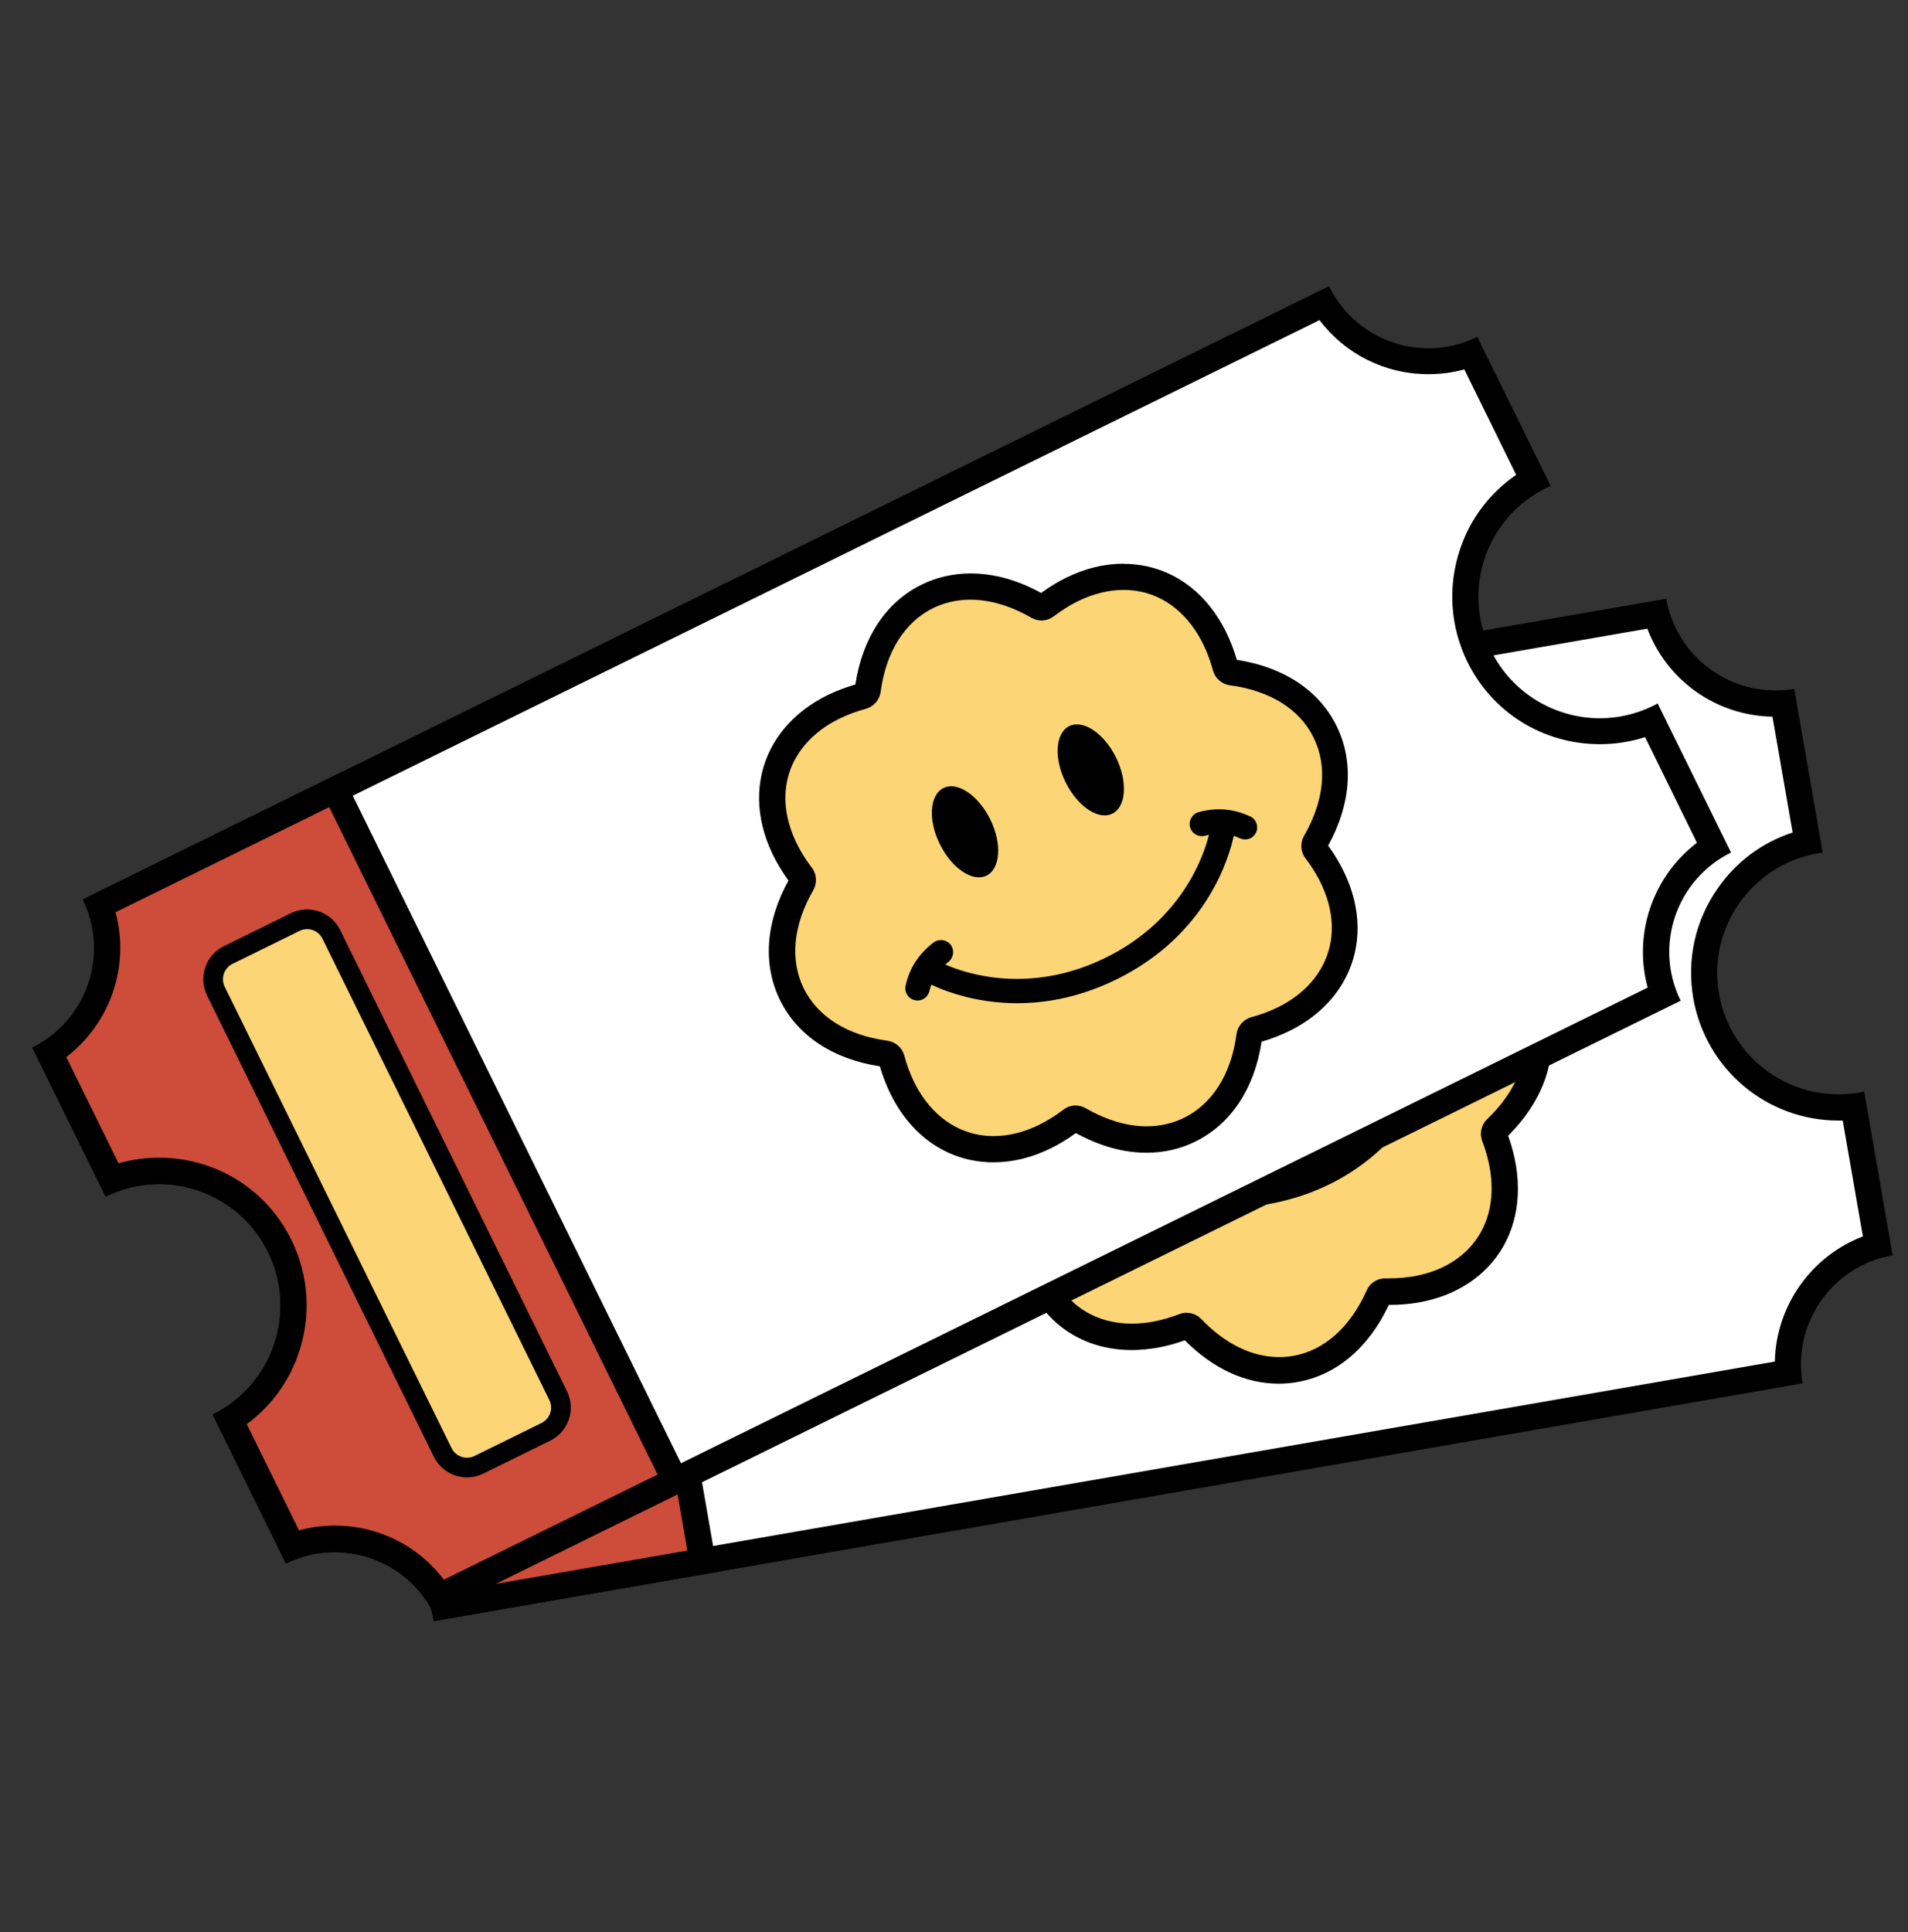
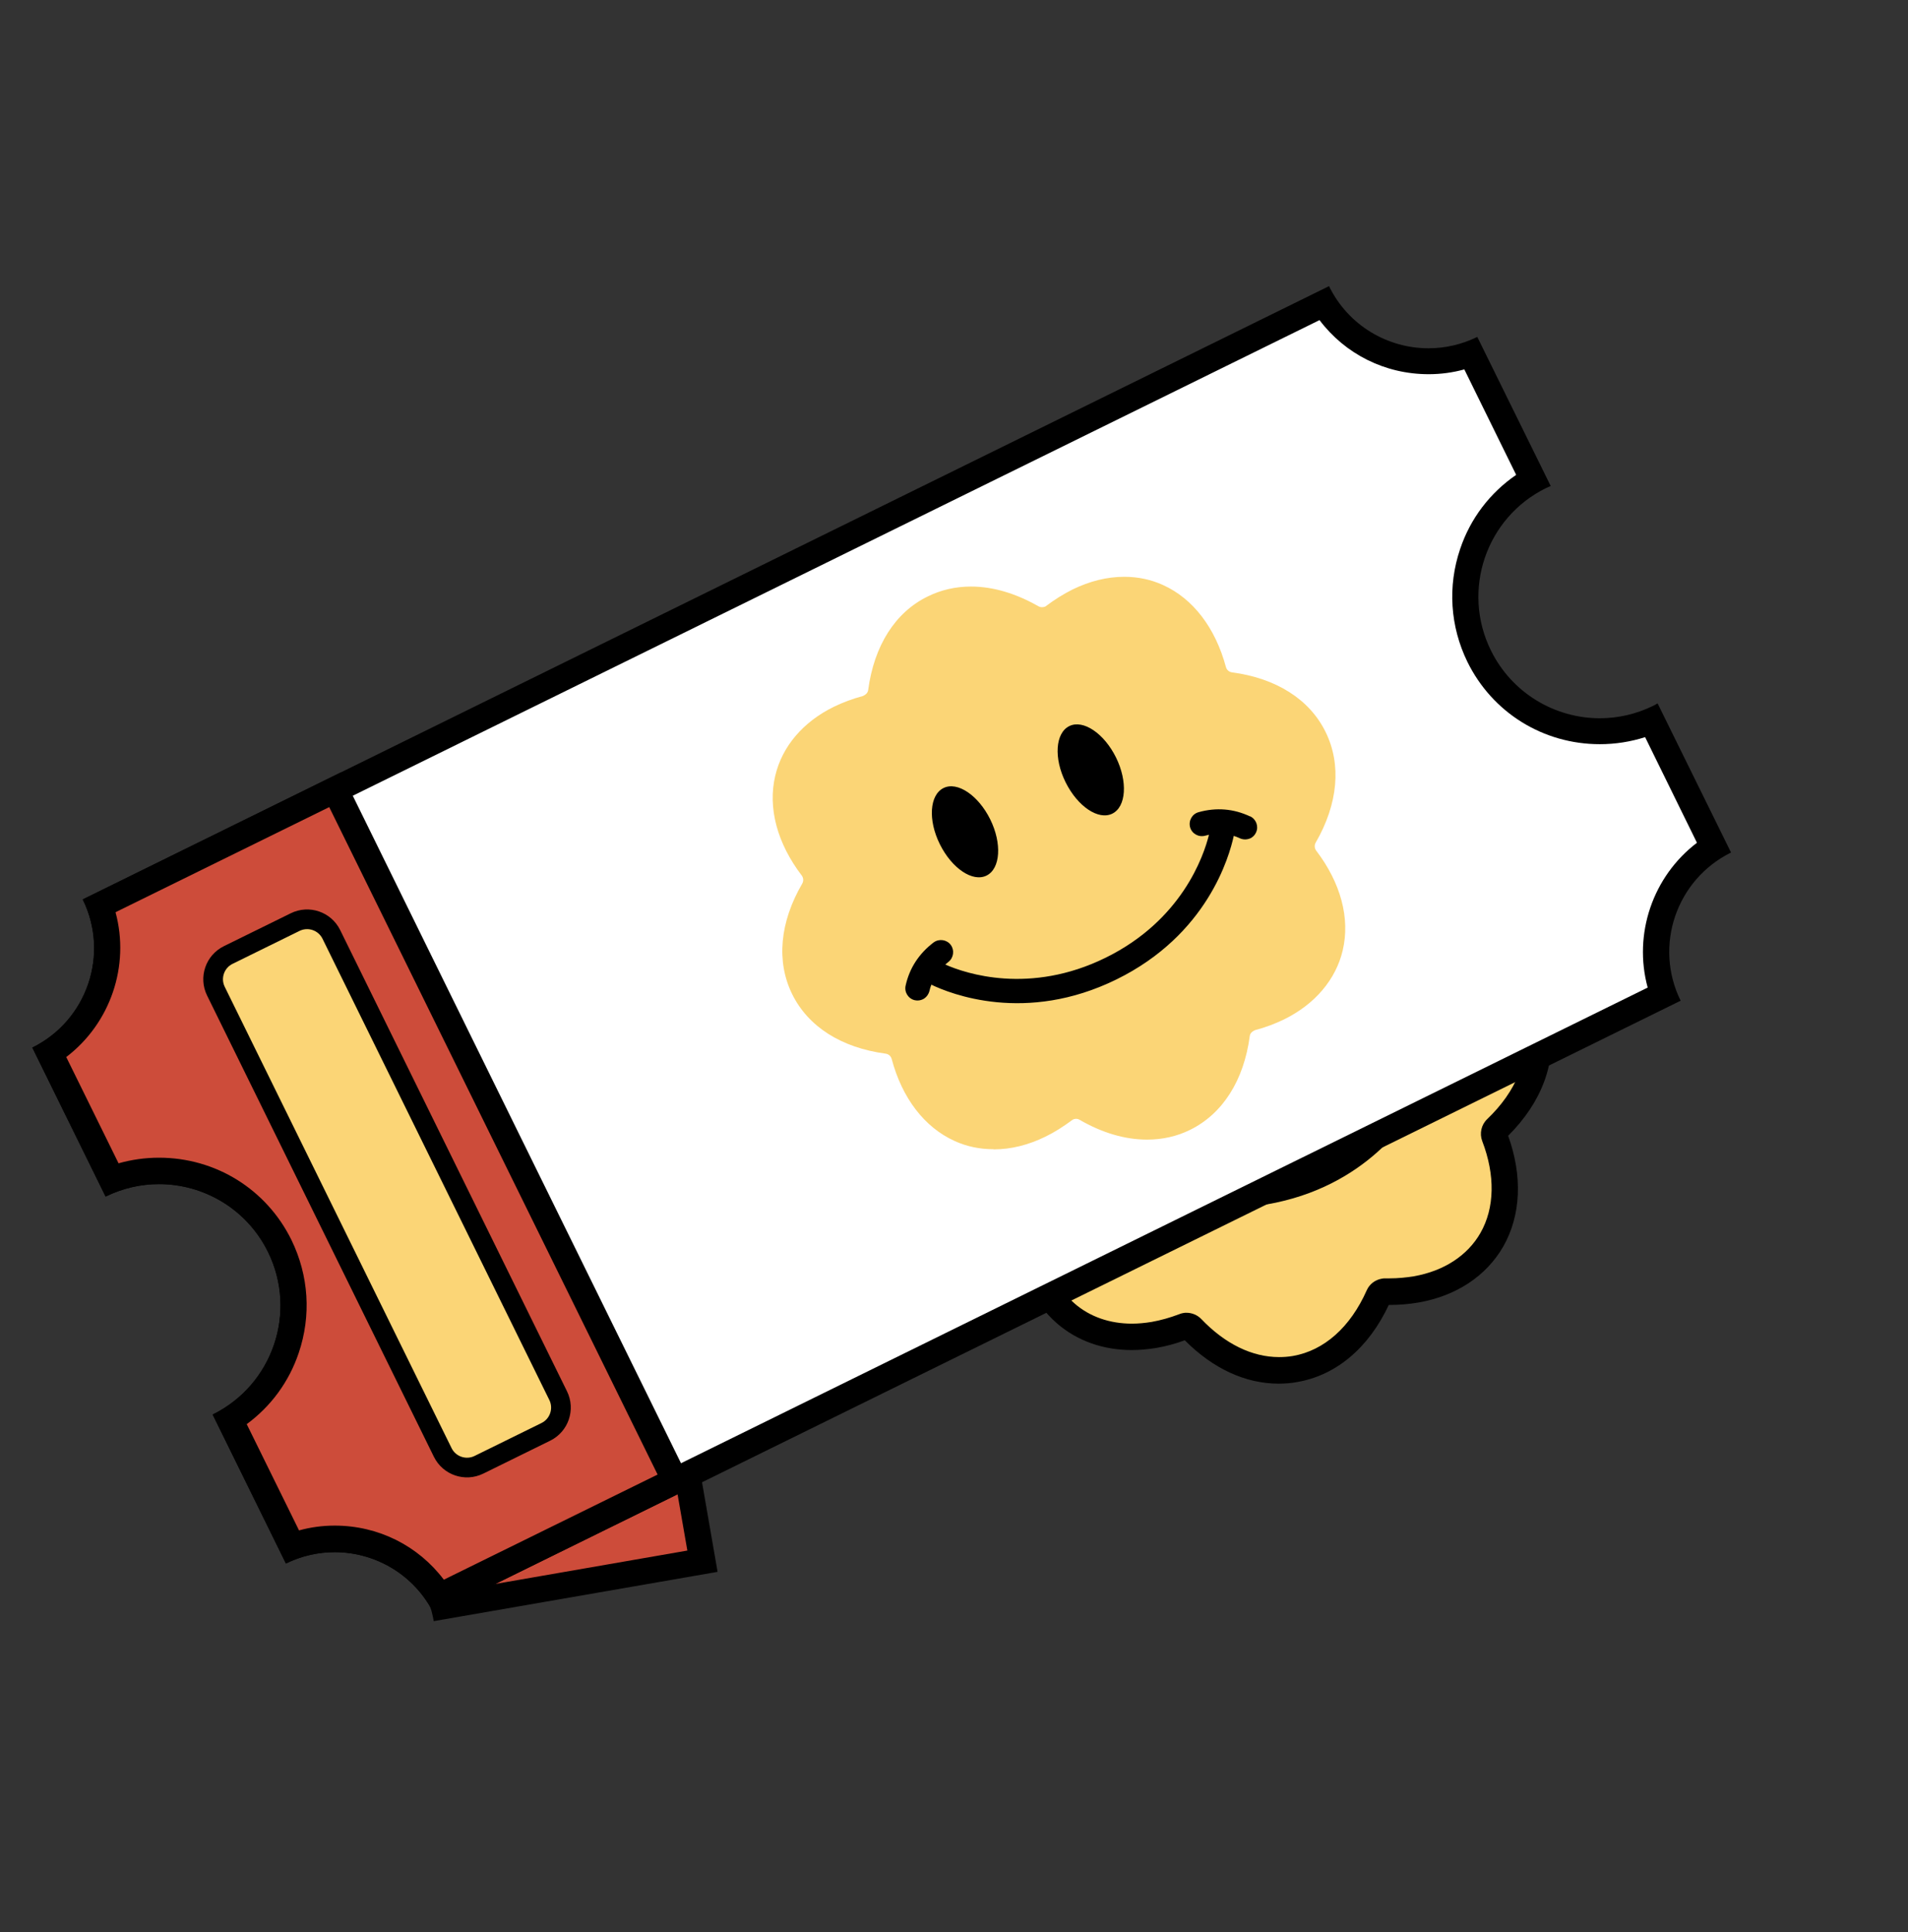
<svg xmlns="http://www.w3.org/2000/svg" fill="none" viewBox="0 0 159 161" height="161" width="159">
  <rect x="0" y="0" width="159" height="161" fill="#333333" stroke="none" />
  <g clip-path="url(#clip0_3469_22128)">
    <g clip-path="url(#clip1_3469_22128)">
-       <path fill="white" d="M36.987 133.818C35.733 129.418 31.733 126.338 27.08 126.338C26.854 126.338 26.613 126.338 26.387 126.365L24.373 114.778C29.867 113.271 33.427 107.778 32.427 102.058C31.494 96.671 26.854 92.765 21.4 92.765C21.12 92.765 20.84 92.765 20.56 92.791L18.547 81.205C23.2 79.871 26.334 75.431 26.014 70.605L138.027 51.138C139.28 55.538 143.28 58.618 147.934 58.618C148.16 58.618 148.4 58.618 148.627 58.591L150.64 70.151C147.974 70.778 145.654 72.338 144.067 74.605C142.347 77.058 141.68 80.018 142.187 82.978C143.12 88.365 147.76 92.271 153.214 92.271C153.627 92.271 154.054 92.245 154.467 92.205L156.48 103.765C154.214 104.405 152.254 105.791 150.88 107.751C149.507 109.711 148.867 112.018 149.027 114.365L37.014 133.831L36.987 133.818Z" />
-       <path fill="black" d="M137.28 52.378C138.906 56.671 142.986 59.631 147.706 59.711L149.386 69.365C146.88 70.178 144.706 71.778 143.173 73.978C141.28 76.658 140.546 79.925 141.106 83.165C142.133 89.071 147.226 93.365 153.213 93.365C153.333 93.365 153.44 93.365 153.56 93.365L155.24 103.018C150.92 104.671 148 108.818 147.906 113.445L37.746 132.578C36.12 128.285 32.04 125.325 27.32 125.245L25.626 115.525C27.973 114.671 30 113.125 31.453 111.045C33.346 108.365 34.08 105.098 33.52 101.858C32.493 95.978 27.44 91.698 21.48 91.658L19.786 81.938C21.893 81.138 23.72 79.725 25.04 77.844C26.373 75.965 27.08 73.764 27.12 71.511L137.28 52.378ZM138.853 49.885L24.8 69.698C25.666 74.711 22.306 79.498 17.293 80.365L19.666 93.991C20.253 93.885 20.84 93.845 21.413 93.845C26.24 93.845 30.506 97.311 31.36 102.231C32.32 107.738 28.626 112.978 23.12 113.925L25.493 127.551C26.026 127.458 26.56 127.418 27.08 127.418C31.48 127.418 35.373 130.578 36.16 135.071L150.213 115.258C149.346 110.245 152.706 105.458 157.72 104.591L155.346 90.938C155.213 90.965 155.08 91.004 154.946 91.031C154.36 91.138 153.773 91.178 153.2 91.178C148.373 91.178 144.106 87.711 143.253 82.791C142.293 77.284 145.986 72.058 151.493 71.098C151.626 71.071 151.76 71.071 151.893 71.045L149.52 57.391C148.986 57.484 148.453 57.525 147.933 57.525C143.533 57.525 139.64 54.364 138.853 49.871V49.885Z" />
      <path fill="#FBD576" d="M106.56 114.178C104 114.178 101.48 112.964 99.293 110.671C99.186 110.551 99.026 110.484 98.853 110.484L98.24 109.498L98.626 110.511C97.8 110.831 96.96 111.071 96.146 111.204C95.533 111.311 94.906 111.364 94.306 111.364C92.173 111.364 90.28 110.698 88.8 109.418C86.72 107.631 85.626 104.778 85.706 101.404C85.706 101.164 85.573 100.938 85.36 100.844C81.946 99.325 79.786 96.858 79.266 93.885C78.746 90.911 79.96 87.844 82.653 85.271C82.826 85.111 82.88 84.844 82.8 84.618C81.586 81.458 81.653 78.404 83.013 76.031C84.253 73.844 86.493 72.378 89.333 71.885C90.04 71.764 90.786 71.698 91.546 71.698H91.906C92.213 71.658 92.386 71.525 92.466 71.351C93.973 67.938 96.453 65.778 99.426 65.258C99.866 65.178 100.32 65.138 100.773 65.138C103.333 65.138 105.853 66.351 108.04 68.644C108.146 68.764 108.306 68.831 108.48 68.831L109.08 69.805L108.693 68.791C109.52 68.471 110.36 68.231 111.173 68.098C111.786 67.991 112.413 67.938 113.013 67.938C115.146 67.938 117.04 68.605 118.52 69.871C120.6 71.658 121.693 74.511 121.613 77.885C121.613 78.124 121.746 78.351 121.973 78.445C125.386 79.965 127.56 82.431 128.066 85.404C128.586 88.378 127.386 91.431 124.68 94.018C124.506 94.178 124.453 94.445 124.533 94.671C125.746 97.831 125.666 100.884 124.32 103.258C123.08 105.444 120.84 106.911 118 107.404C117.293 107.524 116.546 107.591 115.773 107.591H115.426C115.106 107.631 114.946 107.751 114.866 107.938C113.346 111.351 110.88 113.524 107.906 114.031C107.466 114.111 107.013 114.151 106.56 114.151V114.178Z" />
      <path fill="black" d="M100.772 66.258C103.012 66.258 105.266 67.351 107.252 69.418C107.586 69.751 108.025 69.938 108.479 69.938C108.572 69.938 108.666 69.938 108.772 69.911C108.879 69.898 108.985 69.858 109.092 69.818C109.852 69.525 110.625 69.311 111.372 69.178C111.932 69.085 112.492 69.031 113.025 69.031C114.879 69.031 116.545 69.605 117.812 70.711C119.639 72.284 120.599 74.831 120.532 77.871C120.519 78.551 120.905 79.178 121.532 79.458C124.599 80.818 126.545 83.004 126.999 85.605C127.452 88.218 126.359 90.924 123.932 93.245C123.439 93.711 123.279 94.445 123.519 95.071C124.612 97.924 124.559 100.645 123.372 102.725C122.292 104.618 120.319 105.898 117.826 106.338C117.172 106.445 116.492 106.511 115.799 106.511C115.692 106.511 115.585 106.511 115.479 106.511C115.479 106.511 115.465 106.511 115.452 106.511C115.345 106.511 115.252 106.511 115.146 106.538C114.599 106.631 114.119 106.991 113.892 107.511C112.532 110.578 110.345 112.524 107.745 112.978C107.359 113.044 106.972 113.071 106.586 113.071C104.346 113.071 102.092 111.978 100.105 109.898C99.785 109.565 99.332 109.378 98.879 109.378C98.785 109.378 98.692 109.378 98.585 109.404C98.479 109.418 98.372 109.458 98.266 109.498C97.492 109.791 96.732 110.005 95.986 110.138C95.425 110.231 94.865 110.285 94.332 110.285C92.479 110.285 90.812 109.711 89.546 108.604C87.719 107.031 86.759 104.484 86.826 101.444C86.839 100.764 86.452 100.138 85.826 99.858C82.759 98.498 80.812 96.311 80.359 93.711C79.906 91.111 80.999 88.391 83.425 86.085C83.919 85.618 84.079 84.885 83.839 84.258C82.746 81.404 82.785 78.698 83.972 76.591C85.039 74.698 87.025 73.418 89.519 72.978C90.172 72.871 90.852 72.805 91.559 72.805C91.665 72.805 91.772 72.805 91.879 72.805C91.879 72.805 91.892 72.805 91.906 72.805C92.012 72.805 92.106 72.805 92.212 72.778C92.759 72.684 93.239 72.325 93.466 71.805C94.826 68.738 97.012 66.791 99.612 66.338C99.999 66.271 100.385 66.231 100.772 66.231M100.772 64.071C100.252 64.071 99.746 64.111 99.239 64.204C95.986 64.764 93.279 67.044 91.599 70.631H91.559C90.732 70.631 89.919 70.698 89.145 70.831C85.986 71.378 83.466 73.044 82.066 75.525C80.599 78.111 80.466 81.378 81.679 84.738C78.865 87.525 77.639 90.831 78.199 94.098C78.759 97.351 81.039 100.058 84.626 101.738C84.626 105.311 85.852 108.338 88.106 110.285C89.785 111.725 91.932 112.485 94.319 112.485C94.986 112.485 95.665 112.418 96.346 112.311C97.132 112.178 97.932 111.965 98.732 111.671C101.079 114.031 103.785 115.285 106.559 115.285C107.065 115.285 107.585 115.245 108.092 115.151C111.345 114.591 114.052 112.311 115.732 108.725C115.746 108.725 115.759 108.725 115.785 108.725C116.612 108.725 117.426 108.658 118.199 108.525C121.359 107.978 123.865 106.311 125.279 103.845C126.745 101.258 126.892 97.991 125.679 94.631C128.479 91.844 129.719 88.525 129.159 85.271C128.599 82.018 126.319 79.311 122.732 77.631C122.732 74.058 121.506 71.031 119.252 69.085C117.572 67.644 115.425 66.885 113.039 66.885C112.372 66.885 111.692 66.938 111.012 67.058C110.226 67.191 109.426 67.404 108.639 67.698C106.292 65.338 103.585 64.098 100.812 64.098L100.772 64.071Z" />
      <path fill="black" d="M120.065 90.431C118.945 89.431 117.585 88.911 116.051 88.885C115.491 88.885 115.025 89.325 115.011 89.885C115.011 90.445 115.451 90.911 116.011 90.924C116.118 90.924 116.225 90.924 116.331 90.938C115.398 92.525 112.158 97.138 105.198 98.351C98.238 99.564 93.611 96.325 92.211 95.138C92.305 95.098 92.411 95.044 92.518 95.004C93.038 94.805 93.305 94.218 93.105 93.698C92.905 93.178 92.318 92.911 91.798 93.111C90.358 93.658 89.265 94.605 88.545 95.911C88.278 96.404 88.451 97.018 88.945 97.284C89.158 97.404 89.385 97.431 89.611 97.391C89.905 97.338 90.171 97.165 90.331 96.885C90.425 96.725 90.518 96.578 90.625 96.431C91.931 97.605 97.238 101.791 105.558 100.351C113.878 98.911 117.465 93.178 118.291 91.631C118.438 91.738 118.585 91.844 118.718 91.965C118.958 92.178 119.278 92.258 119.558 92.204C119.771 92.165 119.985 92.058 120.145 91.885C120.518 91.471 120.478 90.818 120.065 90.458V90.431Z" />
      <path fill="black" d="M109.133 86.991C110.399 86.765 111.119 84.778 110.746 82.578C110.373 80.378 109.013 78.751 107.746 78.978C106.479 79.204 105.746 81.165 106.133 83.391C106.519 85.618 107.866 87.218 109.133 86.991Z" clip-rule="evenodd" fill-rule="evenodd" />
      <path fill="black" d="M97.613 88.991C98.88 88.765 99.6 86.778 99.227 84.578C98.853 82.378 97.493 80.751 96.227 80.978C94.96 81.204 94.227 83.165 94.613 85.391C95 87.618 96.347 89.218 97.613 88.991Z" clip-rule="evenodd" fill-rule="evenodd" />
      <path fill="#CD4C3A" d="M36.987 133.818C35.733 129.418 31.733 126.338 27.08 126.338C26.854 126.338 26.613 126.338 26.387 126.365L24.373 114.778C29.867 113.271 33.427 107.778 32.427 102.058C31.494 96.671 26.854 92.765 21.4 92.765C21.12 92.765 20.84 92.765 20.56 92.791L18.547 81.205C23.2 79.871 26.334 75.431 26.014 70.605L47.574 66.858L58.56 130.071L37 133.818H36.987Z" />
      <path fill="black" d="M46.666 68.124L57.279 129.191L37.719 132.591C36.093 128.298 32.013 125.338 27.293 125.258L25.599 115.538C27.946 114.685 29.973 113.138 31.426 111.058C33.319 108.378 34.053 105.111 33.493 101.871C32.466 95.991 27.413 91.711 21.453 91.671L19.759 81.951C21.866 81.151 23.693 79.738 25.013 77.858C26.346 75.978 27.053 73.778 27.093 71.525L46.653 68.124M48.439 65.591L24.786 69.698C25.653 74.711 22.293 79.498 17.279 80.365L19.653 93.991C20.239 93.885 20.826 93.844 21.399 93.844C26.226 93.844 30.493 97.311 31.346 102.231C32.306 107.738 28.613 112.978 23.106 113.925L25.479 127.551C26.013 127.458 26.546 127.418 27.066 127.418C31.466 127.418 35.359 130.578 36.146 135.071L59.799 130.965C58.933 125.951 49.319 70.618 48.439 65.605V65.591Z" />
-       <path fill="white" d="M41.25 76.493L35.128 77.556C33.902 77.77 33.081 78.936 33.294 80.162L40.628 122.357C40.841 123.583 42.008 124.404 43.234 124.191L49.355 123.127C50.581 122.914 51.403 121.747 51.189 120.521L43.856 78.327C43.643 77.101 42.476 76.279 41.25 76.493Z" />
-       <path fill="black" d="M47.532 124.471C46.972 124.698 46.306 124.458 45.666 124.631C45.026 124.805 44.359 124.885 43.706 124.978C43.426 125.018 42.946 125.165 42.479 125.218C41.986 125.271 41.586 124.885 41.066 124.911C41.012 124.911 40.946 124.845 40.892 124.805C40.399 124.458 39.959 123.991 39.692 123.431C39.559 123.165 39.466 122.845 39.426 122.565C39.399 122.365 39.386 122.165 39.386 121.965C39.399 121.045 39.132 120.178 39.052 119.285C38.466 117.898 38.466 116.405 38.159 114.965C38.066 114.511 37.919 114.071 38.039 113.565C38.146 113.138 37.746 112.711 37.986 112.245C37.999 112.205 37.919 112.138 37.906 112.071C37.852 111.925 37.746 111.791 37.746 111.645C37.772 110.778 37.772 110.791 37.506 110.125C37.479 110.045 37.586 109.925 37.572 109.831C37.519 109.445 37.479 109.058 37.386 108.685C37.306 108.351 37.412 107.951 37.066 107.671C36.986 107.605 37.012 107.458 36.999 107.338C36.932 106.978 36.892 106.618 36.812 106.258C36.719 105.845 36.772 105.405 36.466 105.045C36.332 104.885 36.559 104.578 36.492 104.485C36.346 104.311 36.292 104.138 36.279 103.938C36.279 103.751 36.346 103.551 36.319 103.365C36.292 103.205 36.132 103.058 36.106 102.898C36.012 102.498 36.052 102.045 35.866 101.698C35.652 101.325 35.626 100.938 35.546 100.551C35.452 100.151 35.426 99.738 35.319 99.338C35.239 99.031 35.319 98.725 35.319 98.418C35.319 98.111 35.079 97.818 35.319 97.498C35.319 97.485 35.319 97.458 35.319 97.431C35.266 96.805 35.239 96.178 35.146 95.565L34.599 92.378C34.546 92.071 34.399 91.778 34.586 91.458C34.626 91.391 34.532 91.271 34.546 91.191C34.626 90.871 34.146 90.725 34.292 90.405C34.439 90.125 34.292 89.871 34.252 89.618C34.226 89.325 34.146 89.031 34.106 88.738C34.079 88.538 34.012 88.351 33.852 88.218C34.079 87.951 33.852 87.658 33.932 87.378C33.986 87.191 34.026 86.911 33.906 86.805C33.652 86.565 33.706 86.258 33.626 85.991C33.519 85.591 33.532 85.151 33.266 84.778C33.159 84.618 33.159 84.378 33.159 84.178C33.159 83.991 33.226 83.791 33.199 83.605C33.159 83.258 33.092 82.911 32.892 82.591C32.719 82.311 32.892 81.911 32.559 81.658C32.519 81.631 32.506 81.525 32.519 81.458C32.586 81.111 32.599 80.805 32.372 80.471C32.172 80.178 32.239 79.511 32.372 79.058C32.492 78.551 32.706 78.005 33.106 77.671C33.346 77.471 33.239 77.058 33.719 77.018C33.972 77.018 34.292 76.751 34.612 76.685C34.972 76.591 35.172 76.511 35.399 76.538C36.572 76.645 37.679 76.191 38.826 76.098C39.306 76.058 39.772 75.738 40.279 75.991C40.612 75.685 40.946 75.831 41.399 75.605C41.679 75.471 41.959 75.498 42.226 75.551C43.132 75.698 43.946 76.258 44.426 77.045C44.666 77.418 44.826 77.911 44.879 78.285L45.052 79.218C45.212 80.031 45.439 80.831 45.612 81.645C45.666 81.871 45.732 82.098 45.612 82.365C45.532 82.565 45.572 82.898 45.812 83.111C45.852 83.151 45.906 83.245 45.892 83.285C45.612 83.818 46.066 84.205 46.159 84.658C46.346 85.551 46.266 86.458 46.452 87.338C46.492 87.525 46.426 87.765 46.692 87.871C46.519 88.058 46.626 88.151 46.759 88.311C46.892 88.485 46.946 88.778 46.866 88.965C46.746 89.218 46.839 89.405 46.866 89.618C46.892 89.845 46.946 90.071 46.972 90.298L47.306 93.178C47.332 93.365 47.266 93.565 47.252 93.751C47.252 93.951 47.399 94.125 47.212 94.338C47.146 94.418 47.239 94.605 47.266 94.738C47.346 95.218 47.306 95.751 47.546 96.138C47.786 96.525 47.652 97.018 48.026 97.351C48.132 97.445 48.079 97.658 48.119 97.818C48.306 98.445 48.172 99.138 48.599 99.698C48.439 99.965 48.519 100.218 48.586 100.485C48.626 100.671 48.546 100.911 48.812 101.031C48.839 101.045 48.852 101.111 48.852 101.151C48.839 101.391 48.732 101.618 48.812 101.871C48.879 102.085 49.052 102.231 49.092 102.458C49.226 103.298 49.106 104.178 49.359 105.005C49.212 105.271 49.292 105.525 49.332 105.791C49.399 106.258 49.706 106.645 49.732 107.125C49.759 107.578 49.786 108.071 49.972 108.471C50.319 109.165 50.306 109.911 50.479 110.631C50.519 110.818 50.639 111.018 50.452 111.218C50.412 111.271 50.452 111.471 50.546 111.511C50.706 111.605 50.639 111.765 50.719 111.871C50.919 112.178 50.412 112.591 50.879 112.845L51.066 113.925L51.252 115.005C51.279 115.178 51.346 115.325 51.239 115.525C51.159 115.658 51.186 115.938 51.306 116.045C51.572 116.285 51.532 116.578 51.586 116.858C51.746 117.685 51.892 118.525 52.026 119.365C52.079 119.751 52.052 120.085 52.066 120.511C52.092 121.005 52.172 121.618 51.799 122.018C51.772 122.045 51.759 122.098 51.746 122.138C51.692 122.325 51.652 122.551 51.532 122.711C51.359 122.925 50.999 123.031 50.946 123.178C50.826 123.498 50.559 123.458 50.372 123.538C49.772 123.778 49.346 123.378 49.332 122.871C49.332 122.751 49.332 122.631 49.372 122.538C49.492 121.925 49.452 121.991 49.706 121.765C49.959 121.471 50.439 121.218 50.172 120.485C50.359 119.885 50.066 119.325 50.026 118.751C49.986 118.151 50.106 117.511 49.852 116.965C49.586 116.418 49.532 115.845 49.439 115.271C49.372 114.831 49.399 114.391 49.346 113.951C49.292 113.498 49.146 113.045 49.132 112.591C49.132 112.311 49.266 111.991 49.106 111.751C48.772 111.231 48.879 110.605 48.652 110.071C48.346 109.325 48.332 108.525 48.079 107.791C47.946 107.391 47.812 106.991 47.746 106.578C47.719 106.391 47.679 106.205 47.746 105.991C47.826 105.765 47.772 105.458 47.572 105.231C47.492 105.138 47.412 104.965 47.452 104.871C47.626 104.458 47.452 104.071 47.386 103.685C47.332 103.445 47.506 103.125 47.386 102.991C47.186 102.765 47.212 102.525 47.159 102.298C47.119 102.138 47.012 101.965 47.186 101.778C47.226 101.725 47.226 101.565 47.159 101.525C46.852 101.298 46.919 100.951 46.866 100.645C46.719 99.925 46.599 99.205 46.492 98.471C46.399 97.871 46.026 97.351 46.026 96.725C45.706 96.405 45.746 95.978 45.679 95.591C45.626 95.298 45.679 94.978 45.679 94.671C45.679 94.365 45.586 94.085 45.639 93.751C45.719 93.338 45.506 92.898 45.452 92.471C45.426 92.231 45.239 92.005 45.452 91.751C45.479 91.711 45.452 91.605 45.412 91.578C45.092 91.311 45.106 90.925 45.159 90.631C45.252 90.151 45.092 89.738 45.052 89.298C45.012 88.938 44.919 88.578 44.879 88.218C44.852 87.951 44.746 87.711 44.812 87.418C44.866 87.191 44.666 86.938 44.612 86.698C44.559 86.458 44.519 86.205 44.479 85.951L44.332 85.138L44.186 84.325C44.132 84.031 44.066 83.738 44.039 83.445C44.012 83.165 44.079 82.871 44.039 82.591C43.932 81.818 43.519 81.098 43.492 80.298C43.266 80.125 43.372 79.898 43.372 79.671C43.372 79.458 43.412 79.218 43.186 79.045C43.119 78.991 43.119 78.885 43.092 78.805C43.026 78.605 43.186 78.418 43.012 78.338C42.892 78.271 42.919 78.111 42.839 78.005C42.759 77.911 42.732 77.698 42.492 77.805C42.519 77.365 42.039 77.738 41.932 77.551C41.879 77.485 41.812 77.458 41.732 77.418C41.692 77.391 41.652 77.351 41.626 77.378C41.532 77.418 41.506 77.458 41.386 77.498C41.266 77.538 41.146 77.578 41.026 77.618C40.786 77.685 40.532 77.725 40.279 77.765C39.772 77.831 39.266 77.885 38.772 78.018C38.652 78.045 38.546 78.138 38.426 78.191C38.372 78.218 38.306 78.231 38.239 78.231C37.666 78.191 37.679 78.205 37.186 78.418C37.066 78.471 36.919 78.471 36.786 78.511C36.452 78.605 36.106 78.605 35.772 78.818C35.359 79.045 35.199 78.778 34.959 78.778C34.759 78.778 34.506 78.818 34.386 79.005C34.226 79.245 34.146 79.525 34.132 79.805C34.132 80.005 34.239 80.591 34.306 81.005C34.319 81.111 34.306 81.285 34.372 81.338C34.679 81.551 34.892 81.751 34.492 82.071C34.479 82.085 34.492 82.178 34.519 82.191C34.839 82.365 34.746 82.685 34.786 82.925C34.919 83.885 35.386 84.778 35.452 85.751C35.452 85.911 35.572 86.111 35.492 86.218C35.332 86.445 35.666 86.485 35.626 86.658C35.599 86.805 35.746 86.991 35.679 87.125C35.466 87.605 35.639 88.058 35.799 88.445C35.946 88.805 36.119 89.178 36.079 89.525C36.012 90.218 36.199 90.858 36.292 91.525C36.386 92.205 36.506 92.885 36.652 93.551C36.706 93.831 36.652 94.138 36.932 94.351C36.986 94.391 36.986 94.525 36.986 94.618C36.986 94.831 36.919 95.058 36.959 95.258C36.999 95.471 37.132 95.658 37.199 95.858C37.266 96.018 37.252 96.178 37.412 96.338C37.532 96.445 37.492 96.685 37.399 96.911C37.212 97.351 37.012 97.805 37.146 98.311C37.266 98.751 37.306 99.218 37.399 99.658C37.439 99.845 37.452 100.031 37.612 100.205C37.759 100.365 37.759 100.685 37.719 100.911C37.652 101.285 37.692 101.605 37.892 101.925C37.959 102.031 37.986 102.178 38.012 102.298L38.426 104.671C38.452 104.858 38.546 105.058 38.386 105.245C38.626 105.338 38.586 105.538 38.599 105.711C38.626 105.965 38.572 106.231 38.599 106.498C38.626 106.805 38.706 107.098 38.879 107.378C39.052 107.631 38.906 108.005 39.146 108.271C39.186 108.325 39.079 108.458 39.106 108.538C39.212 108.871 39.079 109.285 39.426 109.538C39.452 109.565 39.466 109.631 39.452 109.671C39.212 110.125 39.519 110.471 39.666 110.845C39.826 111.258 39.639 111.685 39.719 112.098C39.812 112.565 39.986 113.045 39.946 113.525C39.879 114.338 40.106 115.085 40.226 115.871C40.332 116.671 40.479 117.458 40.639 118.245C40.706 118.591 40.879 118.911 40.959 119.245C41.052 119.618 41.092 120.005 41.159 120.391L41.346 121.471C41.372 121.645 41.492 121.818 41.332 121.991C41.306 122.031 41.306 122.138 41.332 122.178C41.586 122.418 41.599 122.498 41.559 122.805C41.546 122.885 41.639 122.938 41.666 123.005C41.746 123.218 42.012 123.205 42.186 123.231C42.332 123.258 42.479 123.498 42.666 123.231C42.692 123.205 42.759 123.205 42.772 123.231C43.012 123.751 43.599 122.791 44.146 123.165C44.306 122.858 44.559 123.138 44.719 123.058C44.946 122.965 45.146 122.845 45.386 122.805C45.612 122.765 45.839 122.738 46.066 122.685C46.466 122.578 46.906 122.631 47.279 122.338C47.399 122.245 47.652 122.151 47.852 122.338C47.892 122.365 47.972 122.338 48.039 122.338C48.479 122.178 49.066 122.311 49.252 122.685C49.359 122.898 49.399 123.191 49.386 123.431C49.386 123.551 49.199 123.658 49.092 123.765C48.906 123.951 48.732 124.191 48.506 124.298C48.239 124.418 47.919 124.418 47.559 124.485L47.532 124.471Z" />
      <path fill="white" d="M36.626 133.031C34.746 130.044 31.492 128.218 27.892 128.218C26.679 128.218 25.479 128.431 24.346 128.844L19.159 118.298C23.999 115.298 25.879 109.044 23.306 103.831C21.399 99.964 17.546 97.564 13.239 97.564C11.879 97.564 10.559 97.805 9.306 98.284L4.119 87.738C6.119 86.484 7.612 84.604 8.372 82.338C9.146 80.071 9.106 77.671 8.292 75.458L110.332 25.271C112.212 28.258 115.466 30.084 119.066 30.084C120.292 30.084 121.479 29.871 122.612 29.458L127.786 39.978C125.412 41.325 123.626 43.484 122.732 46.098C121.772 48.924 121.959 51.978 123.279 54.658C125.186 58.525 129.039 60.924 133.346 60.924C134.839 60.924 136.292 60.631 137.652 60.058L142.826 70.578C138.732 73.164 136.972 78.298 138.652 82.844L36.626 133.031Z" />
      <path fill="black" d="M109.96 26.671C112.093 29.498 115.413 31.178 119.053 31.178C120.067 31.178 121.067 31.044 122.027 30.778L126.347 39.565C124.173 41.058 122.533 43.191 121.68 45.738C120.627 48.844 120.84 52.178 122.28 55.138C124.36 59.378 128.6 62.005 133.32 62.005C134.613 62.005 135.88 61.804 137.093 61.418L141.413 70.218C137.733 73.018 136.093 77.818 137.307 82.284L37 131.631C34.867 128.805 31.547 127.125 27.907 127.125C26.893 127.125 25.893 127.258 24.933 127.525L20.573 118.671C22.587 117.191 24.093 115.151 24.907 112.738C25.96 109.631 25.747 106.298 24.307 103.338C22.227 99.098 17.987 96.471 13.267 96.471C12.107 96.471 10.987 96.631 9.893 96.938L5.533 88.085C9.213 85.284 10.853 80.484 9.64 76.018L109.96 26.671ZM110.773 23.831L6.893 74.938C9.147 79.511 7.253 85.031 2.693 87.284L8.8 99.698C10.24 98.991 11.76 98.658 13.253 98.658C16.987 98.658 20.573 100.738 22.333 104.311C24.8 109.325 22.733 115.391 17.72 117.858L23.827 130.271C25.133 129.631 26.52 129.325 27.893 129.325C31.293 129.325 34.573 131.218 36.173 134.485L140.053 83.378C137.8 78.805 139.693 73.284 144.253 71.031L138.133 58.605C138.013 58.671 137.907 58.738 137.773 58.804C136.333 59.511 134.813 59.844 133.32 59.844C129.587 59.844 126 57.764 124.24 54.191C121.773 49.178 123.84 43.111 128.853 40.658C128.973 40.591 129.107 40.551 129.227 40.498L123.107 28.071C121.8 28.711 120.413 29.018 119.04 29.018C115.64 29.018 112.36 27.125 110.76 23.858L110.773 23.831Z" />
      <path fill="#FBD576" d="M82.787 95.751C81.641 95.751 80.547 95.525 79.534 95.058C77.041 93.924 75.174 91.498 74.307 88.231C74.241 87.991 74.054 87.831 73.814 87.791C70.107 87.298 67.347 85.538 66.014 82.831C64.681 80.124 64.974 76.844 66.854 73.618C66.974 73.404 66.961 73.151 66.814 72.951C64.761 70.258 63.974 67.311 64.601 64.644C65.174 62.205 66.907 60.151 69.494 58.885C70.241 58.525 71.054 58.218 71.907 57.991C72.201 57.858 72.321 57.684 72.347 57.498C72.841 53.791 74.601 51.018 77.307 49.698C78.414 49.151 79.627 48.871 80.907 48.871C82.747 48.871 84.627 49.431 86.534 50.511C86.627 50.565 86.734 50.591 86.841 50.591C86.934 50.591 87.027 50.565 87.107 50.538C87.907 49.938 88.641 49.484 89.387 49.111C90.814 48.418 92.254 48.058 93.681 48.058C94.827 48.058 95.921 48.285 96.934 48.751C99.427 49.885 101.281 52.311 102.161 55.578C102.227 55.818 102.414 55.978 102.654 56.018C106.361 56.511 109.134 58.271 110.467 60.991C111.801 63.698 111.507 66.978 109.641 70.204C109.521 70.418 109.534 70.671 109.681 70.871C111.734 73.564 112.521 76.511 111.894 79.178C111.321 81.618 109.574 83.671 107.001 84.938C106.254 85.298 105.441 85.605 104.587 85.831C104.294 85.965 104.174 86.124 104.147 86.325C103.654 90.031 101.881 92.805 99.174 94.138C98.067 94.684 96.867 94.951 95.587 94.951C93.747 94.951 91.854 94.391 89.961 93.298C89.867 93.245 89.774 93.218 89.667 93.218C89.574 93.218 89.481 93.245 89.401 93.284C88.587 93.885 87.854 94.351 87.107 94.711C85.694 95.404 84.241 95.764 82.814 95.764L82.787 95.751Z" />
-       <path fill="black" d="M93.641 49.151C94.627 49.151 95.574 49.351 96.454 49.751C98.641 50.751 100.281 52.911 101.081 55.858C101.254 56.511 101.814 57.005 102.494 57.098C105.828 57.538 108.308 59.084 109.468 61.458C110.641 63.831 110.348 66.738 108.668 69.644C108.334 70.231 108.374 70.978 108.787 71.511C110.641 73.938 111.361 76.564 110.801 78.898C110.294 81.018 108.774 82.805 106.494 83.924C105.814 84.258 105.068 84.538 104.281 84.751C104.174 84.778 104.068 84.818 103.974 84.871C103.481 85.111 103.121 85.591 103.041 86.165C102.601 89.498 101.041 91.965 98.668 93.138C97.707 93.605 96.654 93.844 95.561 93.844C93.948 93.844 92.214 93.338 90.481 92.338C90.214 92.191 89.934 92.111 89.641 92.111C89.388 92.111 89.121 92.165 88.894 92.284C88.801 92.338 88.707 92.391 88.614 92.458C87.961 92.965 87.281 93.378 86.614 93.711C85.347 94.338 84.041 94.658 82.801 94.658C81.814 94.658 80.868 94.458 79.987 94.058C77.787 93.058 76.147 90.898 75.361 87.951C75.188 87.298 74.627 86.805 73.948 86.711C70.614 86.271 68.147 84.711 66.974 82.351C65.814 79.978 66.094 77.071 67.774 74.165C68.108 73.578 68.067 72.831 67.654 72.298C65.801 69.871 65.081 67.245 65.627 64.911C66.121 62.791 67.654 61.005 69.934 59.885C70.614 59.551 71.361 59.271 72.147 59.058C72.254 59.031 72.361 58.991 72.454 58.938C72.948 58.698 73.308 58.205 73.388 57.645C73.828 54.311 75.388 51.844 77.748 50.671C78.707 50.205 79.761 49.965 80.868 49.965C82.481 49.965 84.214 50.471 85.948 51.471C86.214 51.618 86.507 51.698 86.787 51.698C87.041 51.698 87.294 51.645 87.534 51.525C87.627 51.471 87.721 51.418 87.814 51.351C88.468 50.858 89.134 50.431 89.814 50.098C91.081 49.471 92.388 49.151 93.627 49.151M93.641 46.965C92.041 46.965 90.441 47.351 88.868 48.124C88.147 48.471 87.441 48.911 86.761 49.404C84.801 48.325 82.814 47.778 80.881 47.778C79.427 47.778 78.054 48.098 76.801 48.711C73.841 50.164 71.881 53.111 71.281 57.031C70.481 57.258 69.707 57.565 68.974 57.911C66.094 59.325 64.147 61.631 63.494 64.404C62.814 67.311 63.601 70.471 65.707 73.365C63.801 76.831 63.547 80.351 65.001 83.325C66.454 86.284 69.401 88.245 73.321 88.844C74.321 92.271 76.347 94.831 79.067 96.058C80.228 96.578 81.468 96.844 82.774 96.844C84.374 96.844 85.974 96.458 87.547 95.684C88.267 95.338 88.974 94.898 89.654 94.404C91.627 95.484 93.601 96.044 95.534 96.044C96.987 96.044 98.347 95.738 99.614 95.111C102.574 93.658 104.534 90.711 105.134 86.791C105.934 86.564 106.708 86.258 107.428 85.911C110.308 84.498 112.241 82.191 112.894 79.418C113.574 76.525 112.788 73.351 110.681 70.458C112.588 66.991 112.841 63.471 111.388 60.498C109.934 57.538 106.988 55.578 103.068 54.978C102.068 51.538 100.041 48.991 97.334 47.764C96.174 47.245 94.934 46.978 93.627 46.978L93.641 46.965Z" />
      <path fill="black" d="M104.16 68.018C102.8 67.378 101.36 67.258 99.88 67.671C99.347 67.818 99.027 68.378 99.174 68.924C99.32 69.458 99.88 69.778 100.427 69.631C100.534 69.604 100.64 69.578 100.747 69.551C100.307 71.338 98.48 76.671 92.147 79.791C85.814 82.911 80.454 81.111 78.774 80.364C78.854 80.298 78.947 80.218 79.027 80.151C79.467 79.818 79.56 79.178 79.227 78.724C78.894 78.284 78.254 78.191 77.8 78.524C76.574 79.458 75.787 80.671 75.467 82.124C75.347 82.671 75.694 83.218 76.24 83.338C76.48 83.391 76.707 83.351 76.907 83.258C77.174 83.124 77.374 82.871 77.454 82.564C77.494 82.378 77.547 82.204 77.614 82.044C79.2 82.804 85.467 85.324 93.04 81.604C100.614 77.884 102.44 71.364 102.814 69.644C102.987 69.698 103.147 69.764 103.32 69.844C103.614 69.978 103.934 69.964 104.2 69.844C104.4 69.751 104.574 69.578 104.667 69.364C104.907 68.858 104.68 68.258 104.187 68.018H104.16Z" />
      <path fill="black" d="M92.694 67.791C93.854 67.218 93.987 65.111 93 63.111C92.014 61.111 90.267 59.925 89.107 60.498C87.947 61.071 87.8 63.164 88.8 65.178C89.8 67.191 91.534 68.365 92.694 67.791Z" clip-rule="evenodd" fill-rule="evenodd" />
      <path fill="black" d="M82.213 72.951C83.373 72.378 83.507 70.271 82.52 68.271C81.533 66.271 79.787 65.084 78.626 65.658C77.466 66.231 77.32 68.324 78.32 70.338C79.32 72.351 81.053 73.524 82.213 72.951Z" clip-rule="evenodd" fill-rule="evenodd" />
      <path fill="#CD4C3A" d="M36.626 133.031C34.746 130.045 31.492 128.218 27.892 128.218C26.679 128.218 25.479 128.431 24.346 128.845L19.159 118.298C23.999 115.298 25.879 109.045 23.306 103.831C21.399 99.965 17.546 97.565 13.239 97.565C11.879 97.565 10.559 97.805 9.306 98.285L4.119 87.738C6.119 86.485 7.612 84.605 8.372 82.338C9.146 80.071 9.106 77.671 8.292 75.458L27.933 65.805L56.252 123.378L36.612 133.031H36.626Z" />
      <path fill="black" d="M27.44 67.258L46.987 106.978L54.8 122.858L36.987 131.618C34.853 128.791 31.533 127.111 27.893 127.111C26.88 127.111 25.88 127.245 24.92 127.511L20.56 118.658C22.573 117.178 24.08 115.138 24.893 112.725C25.947 109.618 25.733 106.285 24.293 103.325C22.213 99.085 17.973 96.458 13.253 96.458C12.093 96.458 10.973 96.618 9.88 96.925L5.52 88.071C9.2 85.271 10.84 80.471 9.627 76.005L27.44 67.245M28.44 64.338L6.893 74.938C9.147 79.511 7.253 85.031 2.693 87.285L8.8 99.698C10.24 98.991 11.76 98.658 13.253 98.658C16.987 98.658 20.573 100.738 22.333 104.311C24.8 109.325 22.733 115.391 17.72 117.858L23.827 130.271C25.133 129.631 26.52 129.325 27.893 129.325C31.293 129.325 34.573 131.218 36.173 134.485L57.72 123.885C55.467 119.311 30.68 68.925 28.44 64.351V64.338Z" />
      <path stroke-miterlimit="10" stroke-width="1.64" stroke="black" fill="#FBD576" d="M24.596 76.827L19.02 79.569C17.903 80.118 17.443 81.469 17.993 82.585L36.894 121.015C37.443 122.132 38.794 122.592 39.911 122.043L45.486 119.301C46.603 118.751 47.063 117.401 46.514 116.284L27.612 77.854C27.063 76.737 25.712 76.278 24.596 76.827Z" />
    </g>
  </g>
  <defs>
    <clipPath id="clip0_3469_22128">
      <rect transform="translate(0 0.844)" fill="white" height="160" width="160" />
    </clipPath>
    <clipPath id="clip1_3469_22128">
      <rect transform="translate(0 0.844)" fill="white" height="160" width="160" />
    </clipPath>
  </defs>
</svg>